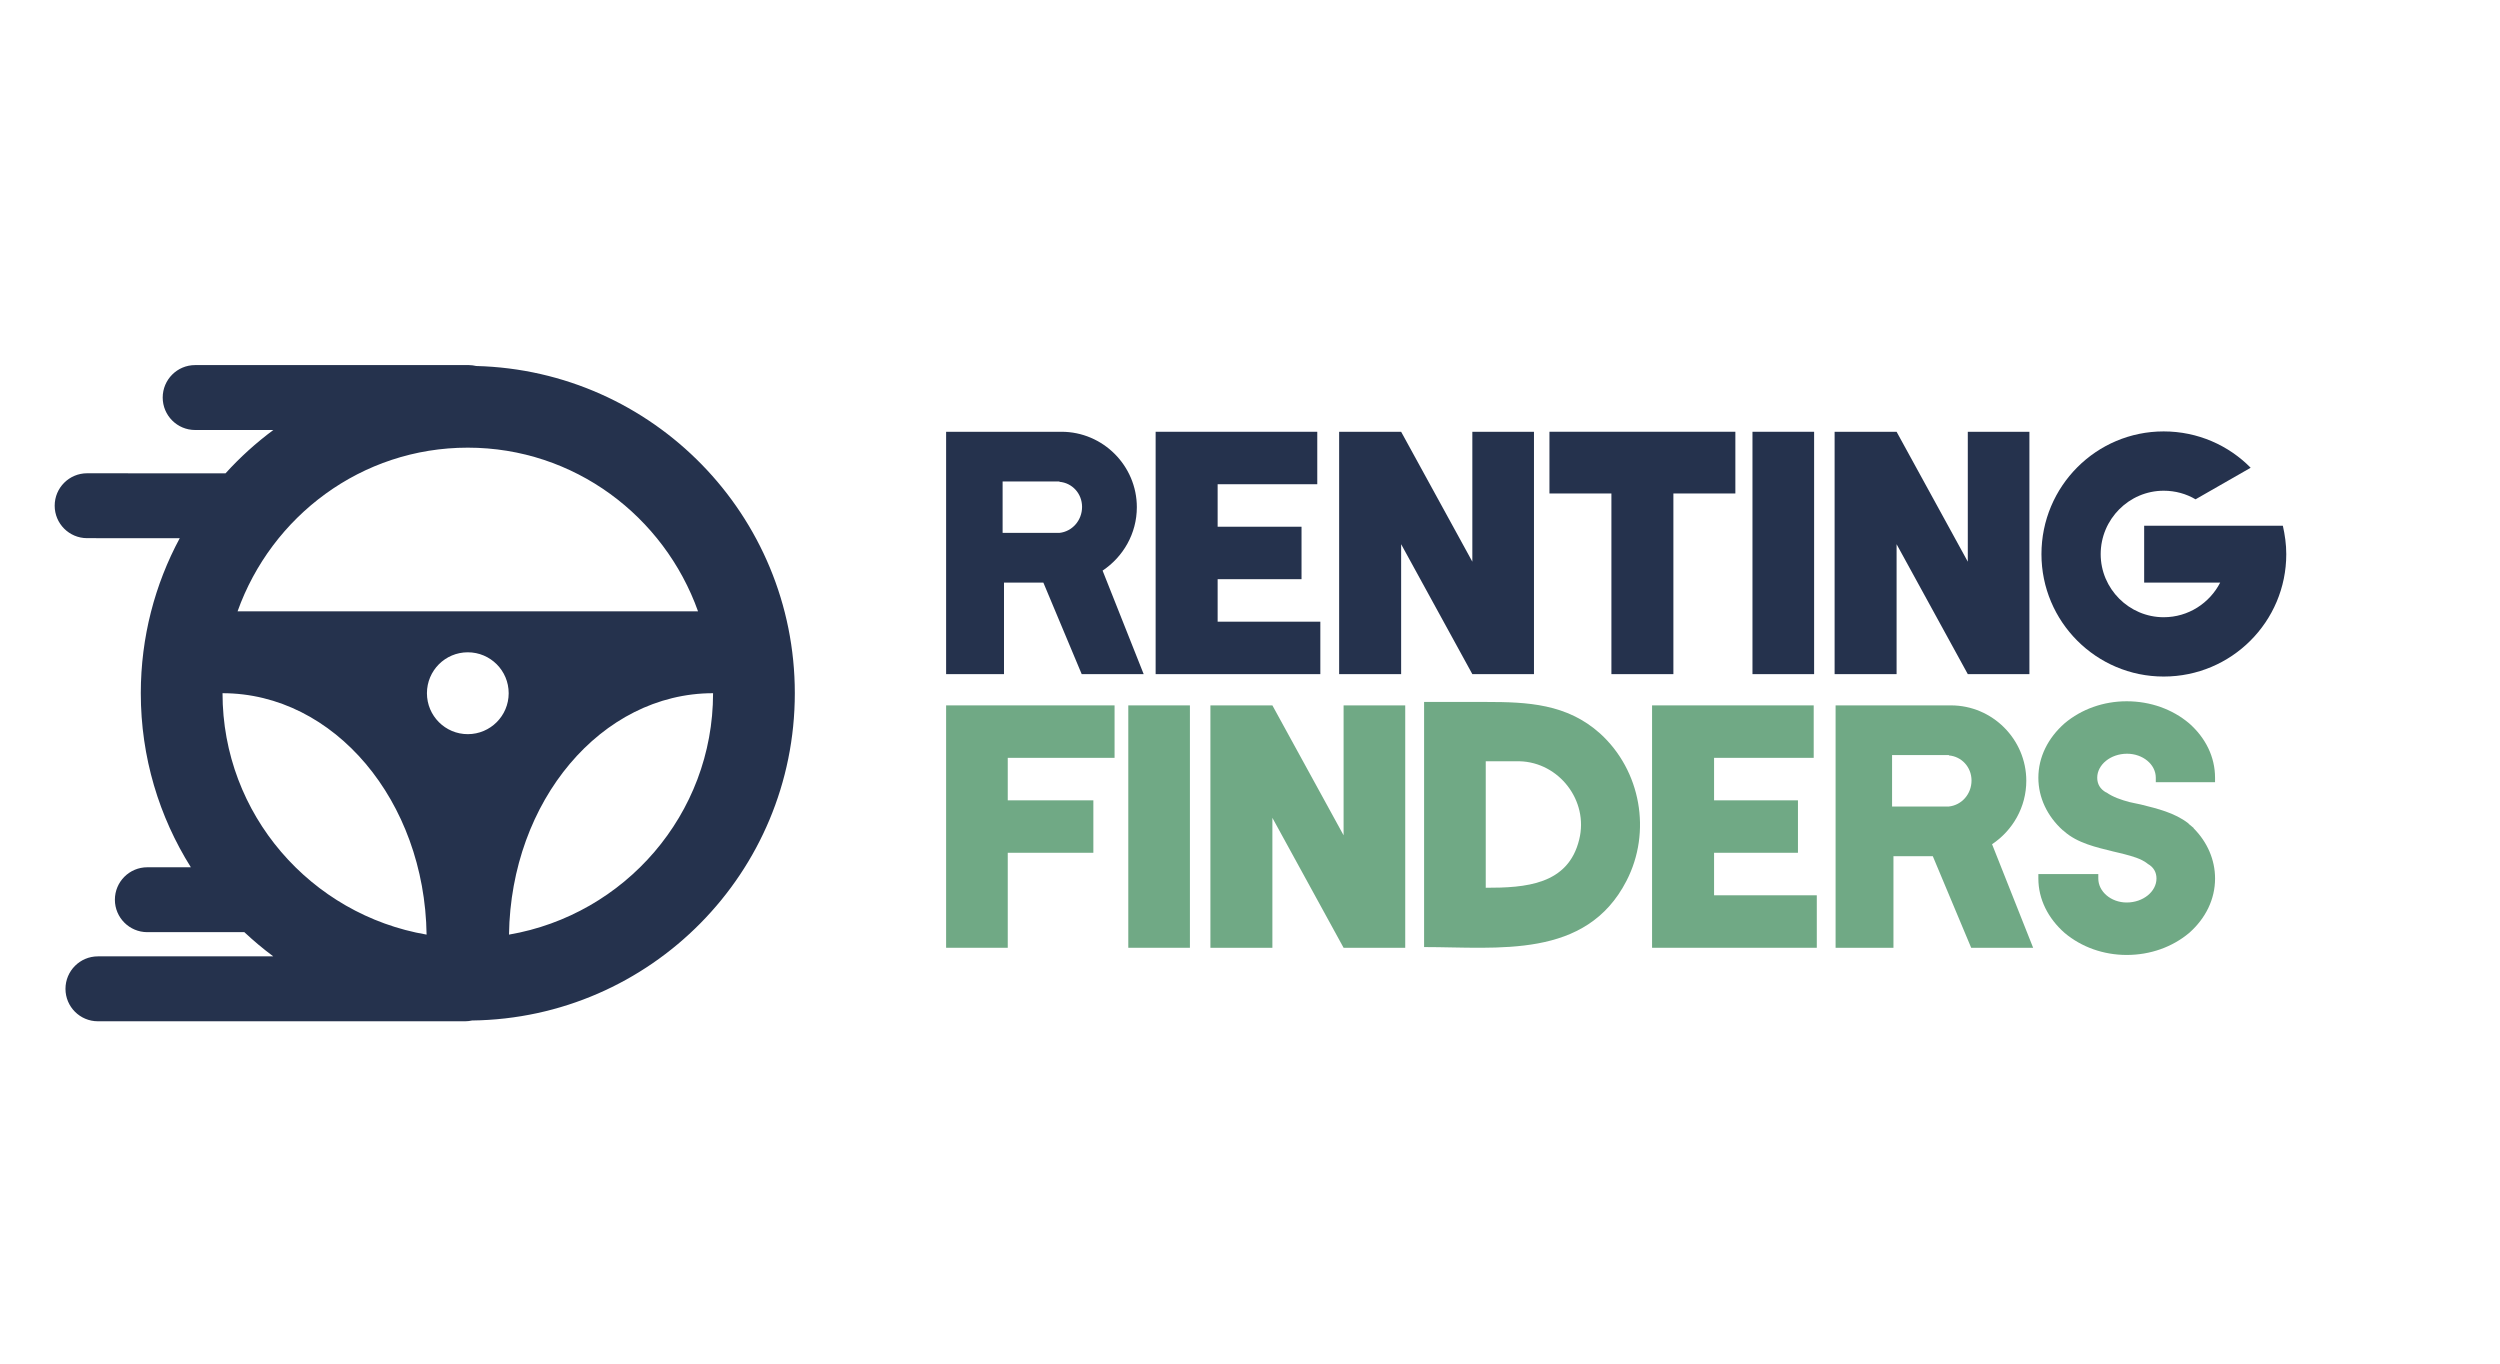
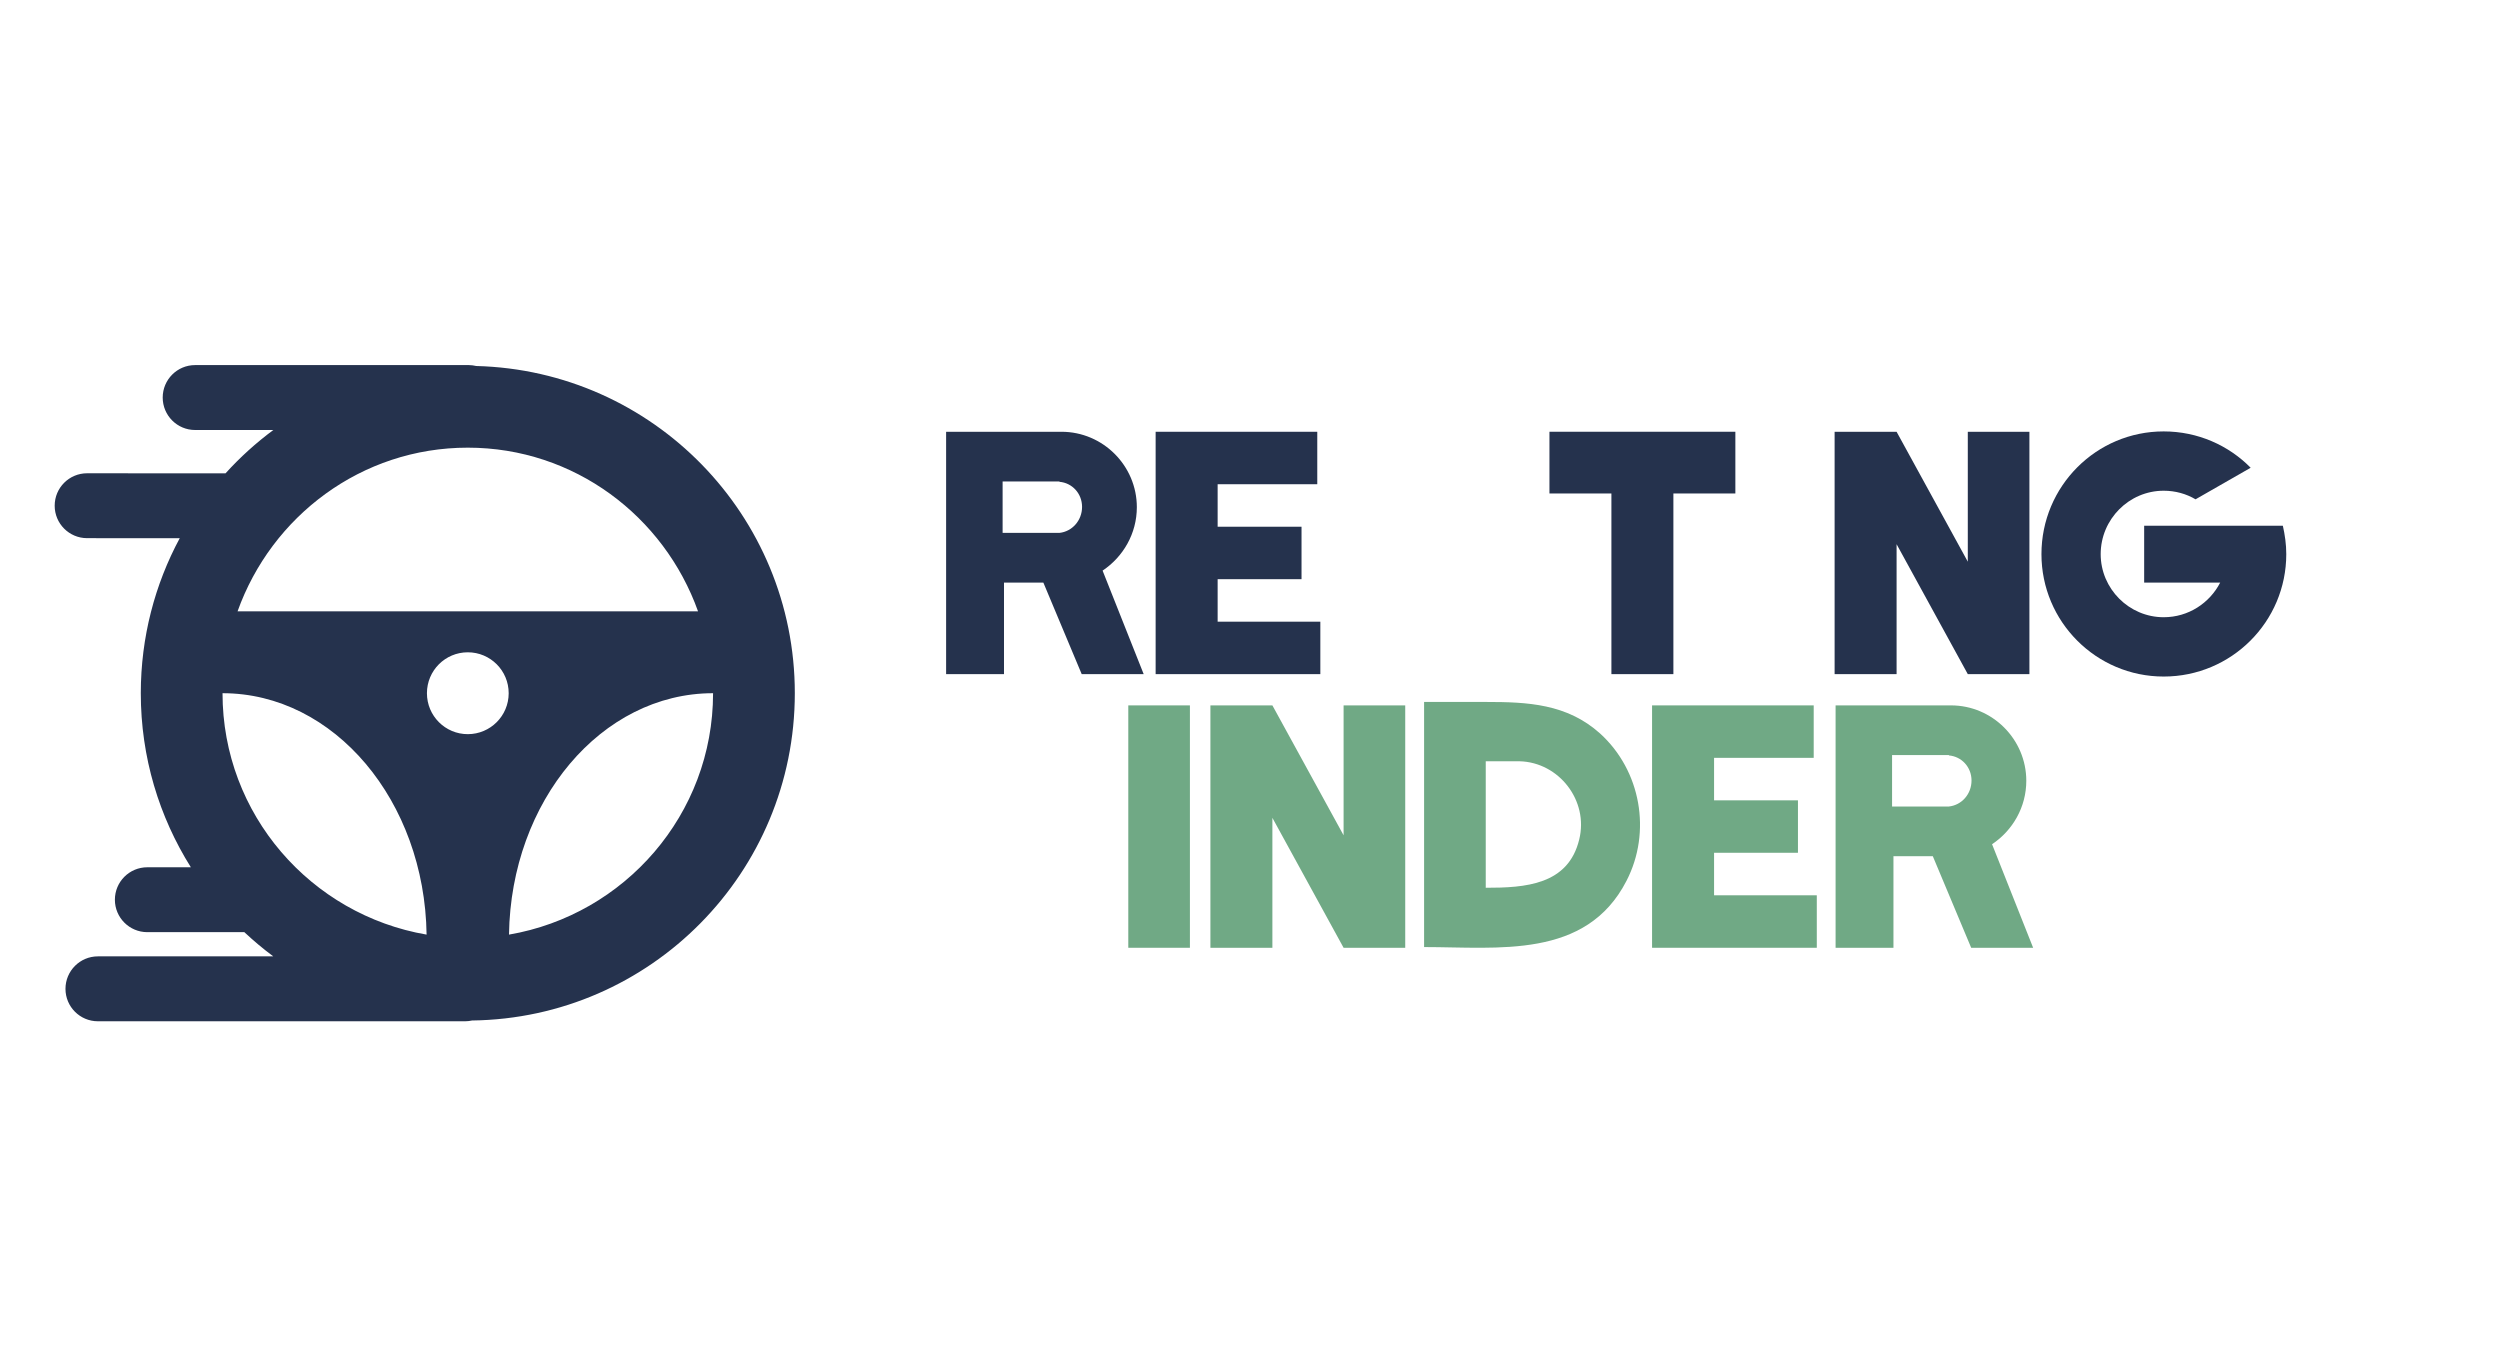
<svg xmlns="http://www.w3.org/2000/svg" width="110" height="60" viewBox="0 0 110 60" fill="none">
  <path d="M34.972 30.501C34.972 22.669 28.727 16.301 20.951 16.104C20.847 16.08 20.739 16.064 20.628 16.064H8.585C7.797 16.064 7.159 16.704 7.159 17.492C7.159 18.28 7.797 18.92 8.585 18.92H12.027C11.264 19.486 10.558 20.125 9.922 20.828L3.833 20.824H3.832C3.045 20.824 2.406 21.462 2.406 22.25C2.405 23.038 3.043 23.678 3.831 23.679L7.908 23.682C6.816 25.712 6.195 28.035 6.195 30.503C6.195 33.317 7.004 35.941 8.398 38.16H6.481C5.694 38.16 5.055 38.798 5.055 39.588C5.055 40.375 5.694 41.015 6.481 41.015H10.751C11.155 41.392 11.579 41.75 12.024 42.08H4.307C3.52 42.08 2.881 42.72 2.881 43.509C2.881 44.297 3.519 44.936 4.307 44.936H20.468C20.572 44.936 20.673 44.923 20.77 44.902C28.63 44.802 34.972 38.394 34.972 30.501ZM30.714 26.9H10.452C11.946 22.716 15.9 19.697 20.583 19.697C25.266 19.697 29.221 22.716 30.714 26.9ZM9.791 30.501C14.706 30.501 18.688 35.243 18.77 41.123C13.683 40.25 9.791 35.837 9.791 30.501ZM20.583 32.303C19.589 32.303 18.785 31.496 18.785 30.502C18.785 29.506 19.589 28.701 20.583 28.701C21.577 28.701 22.382 29.506 22.382 30.502C22.382 31.496 21.577 32.303 20.583 32.303ZM22.396 41.123C22.48 35.243 26.46 30.501 31.375 30.501C31.375 35.837 27.482 40.25 22.396 41.123Z" fill="#25324D" />
  <path d="M50.322 29.662H47.595L45.908 25.635H44.176V29.662H41.629V18.998H42.653H44.176H46.706C48.529 18.998 50.021 20.491 50.021 22.316C50.021 23.478 49.418 24.504 48.514 25.107L50.322 29.662ZM46.616 21.2V21.184H46.586C46.571 21.184 46.541 21.184 46.511 21.184C46.495 21.184 46.466 21.184 46.45 21.184H44.176H44.115V23.447H44.176H46.435C46.466 23.447 46.495 23.447 46.526 23.447C46.541 23.447 46.556 23.447 46.587 23.447H46.616C47.174 23.387 47.611 22.904 47.611 22.301C47.61 21.713 47.174 21.245 46.616 21.2Z" fill="#25324D" />
-   <path d="M58.095 29.662H53.576H50.848V18.998H53.576H57.96V21.306H53.576V23.176H57.267V25.484H53.576V27.354H58.095V29.662Z" fill="#25324D" />
-   <path d="M67.495 18.998V29.662H64.783L61.65 23.945V29.662H58.922V18.998H61.65L64.783 24.714V18.998H67.495Z" fill="#25324D" />
+   <path d="M58.095 29.662H53.576H50.848V18.998H53.576H57.96V21.306H53.576V23.176H57.267V25.484H53.576V27.354H58.095Z" fill="#25324D" />
  <path d="M76.356 21.713H73.629V29.662H70.902V21.713H68.176V18.997H70.902H73.629H76.356V21.713Z" fill="#25324D" />
-   <path d="M79.821 29.662H77.109V18.998H79.821V29.662Z" fill="#25324D" />
  <path d="M89.294 18.998V29.662H86.583L83.45 23.945V29.662H80.723V18.998H83.45L86.583 24.714V18.998H89.294Z" fill="#25324D" />
  <path d="M100.596 24.383C100.596 27.354 98.185 29.768 95.202 29.768C92.234 29.768 89.824 27.354 89.824 24.383C89.824 21.396 92.234 18.982 95.202 18.982C96.709 18.982 98.065 19.601 99.029 20.581L96.604 21.97C96.196 21.728 95.715 21.592 95.202 21.592C93.68 21.592 92.43 22.844 92.43 24.383C92.43 25.906 93.68 27.158 95.202 27.158C96.287 27.158 97.221 26.539 97.689 25.634H94.343V23.131H95.383H97.689H100.445C100.536 23.538 100.596 23.945 100.596 24.383Z" fill="#25324D" />
-   <path d="M44.341 33.345V35.215H48.108V37.522H44.341V41.702H41.629V31.037H44.341H49.041V33.345H44.341Z" fill="#70A985" />
  <path d="M52.356 41.702H49.645V31.037H52.356V41.702Z" fill="#70A985" />
  <path d="M61.83 31.037V41.702H59.118L55.985 35.985V41.702H53.258V31.037H55.985L59.118 36.753V31.037H61.83Z" fill="#70A985" />
  <path d="M70.404 32.274C72.197 33.902 72.68 36.603 71.564 38.76C69.787 42.214 65.915 41.671 62.66 41.671C62.66 38.081 62.66 34.476 62.66 30.886H65.373C67.211 30.886 68.943 30.962 70.404 32.274ZM66.864 33.496C66.367 33.496 65.87 33.496 65.373 33.496C65.373 35.351 65.373 37.206 65.373 39.062C67.105 39.062 69.004 38.941 69.486 36.935C69.907 35.23 68.597 33.541 66.864 33.496Z" fill="#70A985" />
  <path d="M79.939 41.702H75.419H72.691V31.037H75.419H79.803V33.345H75.419V35.215H79.11V37.522H75.419V39.393H79.939V41.702Z" fill="#70A985" />
  <path d="M89.458 41.702H86.732L85.044 37.674H83.312V41.702H80.766V31.037H81.79H83.312H85.843C87.666 31.037 89.157 32.53 89.157 34.355C89.157 35.517 88.555 36.542 87.651 37.146L89.458 41.702ZM85.752 33.239V33.224H85.722C85.707 33.224 85.677 33.224 85.646 33.224C85.631 33.224 85.601 33.224 85.586 33.224H83.312H83.251V35.486H83.312H85.571C85.601 35.486 85.632 35.486 85.662 35.486C85.677 35.486 85.692 35.486 85.722 35.486H85.753C86.311 35.426 86.747 34.944 86.747 34.34C86.746 33.752 86.31 33.285 85.752 33.239Z" fill="#70A985" />
-   <path d="M94.855 34.416V34.22C94.855 33.632 94.282 33.164 93.59 33.164C92.866 33.164 92.278 33.647 92.278 34.22C92.278 34.491 92.4 34.717 92.671 34.869H92.686C92.956 35.065 93.348 35.2 93.696 35.291C93.861 35.321 94.011 35.366 94.192 35.397C94.916 35.578 95.684 35.758 96.287 36.227C96.302 36.257 96.332 36.272 96.347 36.286L96.529 36.438H96.513C97.131 37.056 97.463 37.841 97.463 38.655C97.463 39.56 97.055 40.404 96.318 41.053C95.579 41.671 94.615 42.018 93.575 42.018C92.55 42.018 91.586 41.671 90.848 41.053C90.109 40.404 89.688 39.559 89.688 38.655V38.459H92.325V38.655C92.325 39.228 92.883 39.71 93.575 39.71C94.299 39.71 94.885 39.228 94.885 38.655C94.885 38.384 94.765 38.157 94.495 38.006L94.48 37.991C94.208 37.78 93.816 37.674 93.47 37.583C93.304 37.538 93.153 37.508 92.973 37.463C92.249 37.282 91.406 37.101 90.818 36.573C90.803 36.558 90.788 36.543 90.758 36.528C90.079 35.91 89.688 35.095 89.688 34.221C89.688 33.315 90.109 32.47 90.847 31.822C91.586 31.203 92.55 30.856 93.575 30.856C94.615 30.856 95.579 31.203 96.317 31.822C97.055 32.47 97.462 33.314 97.462 34.221V34.417L94.855 34.416Z" fill="#70A985" />
</svg>